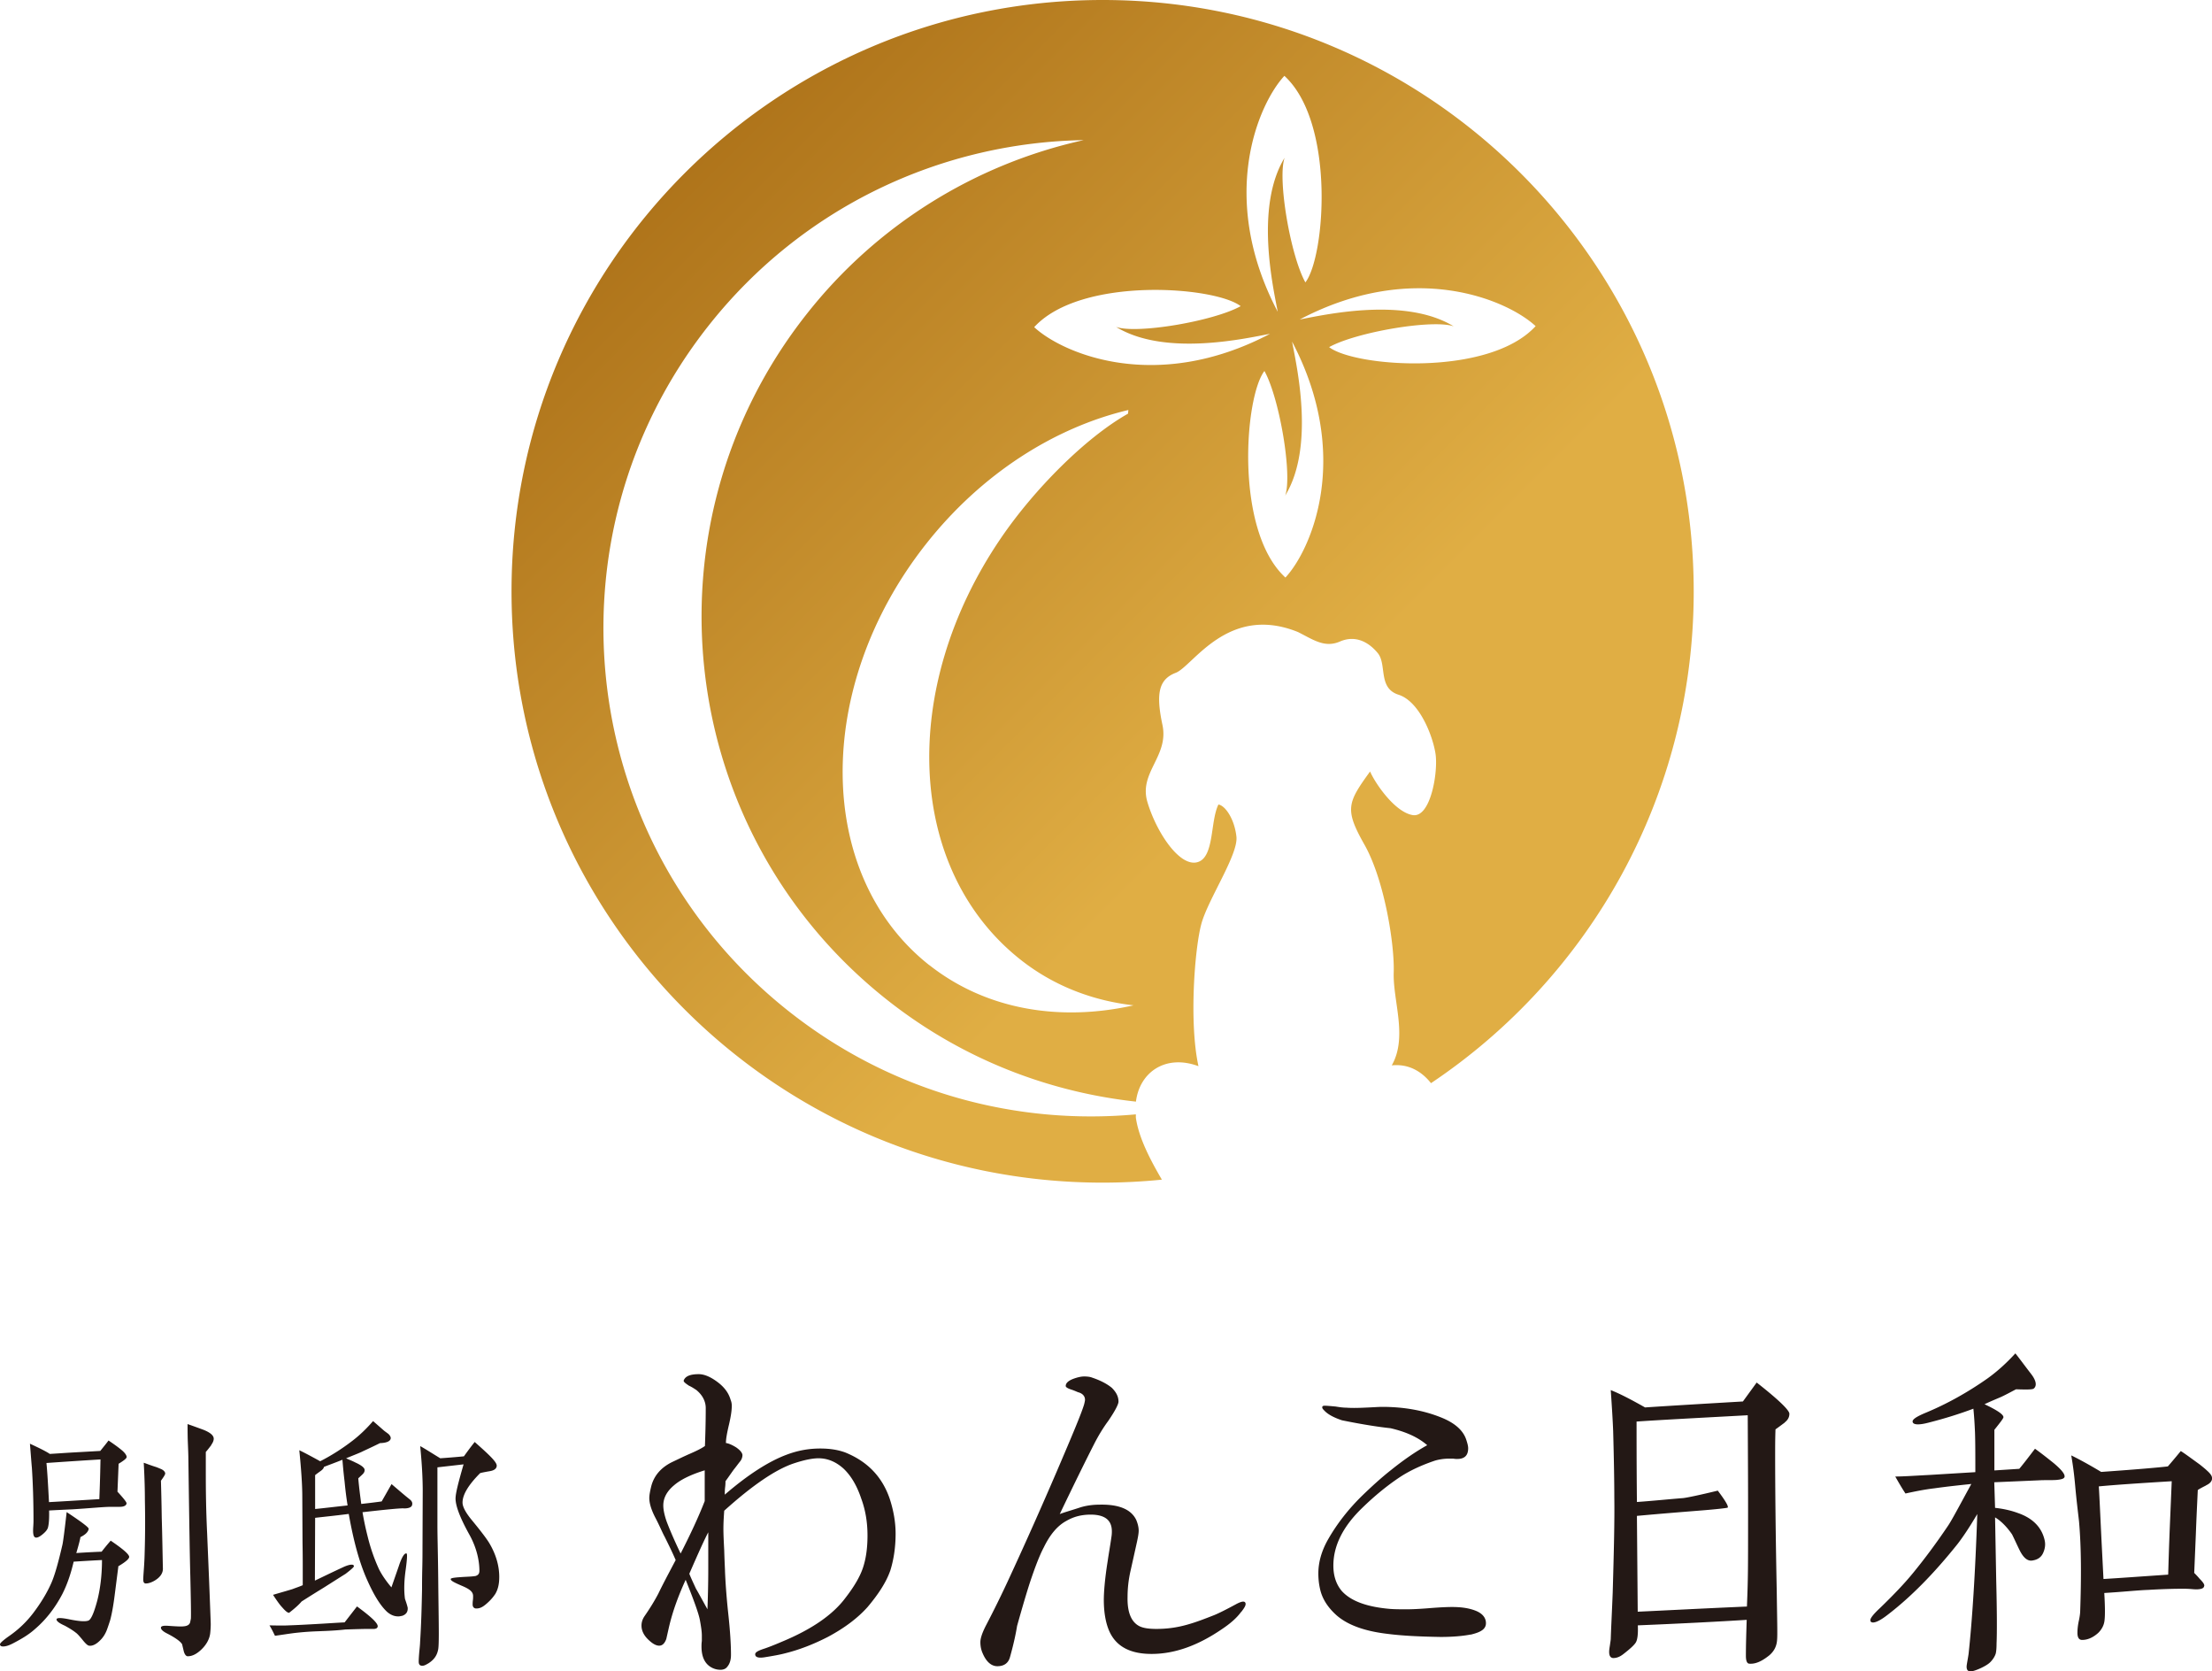
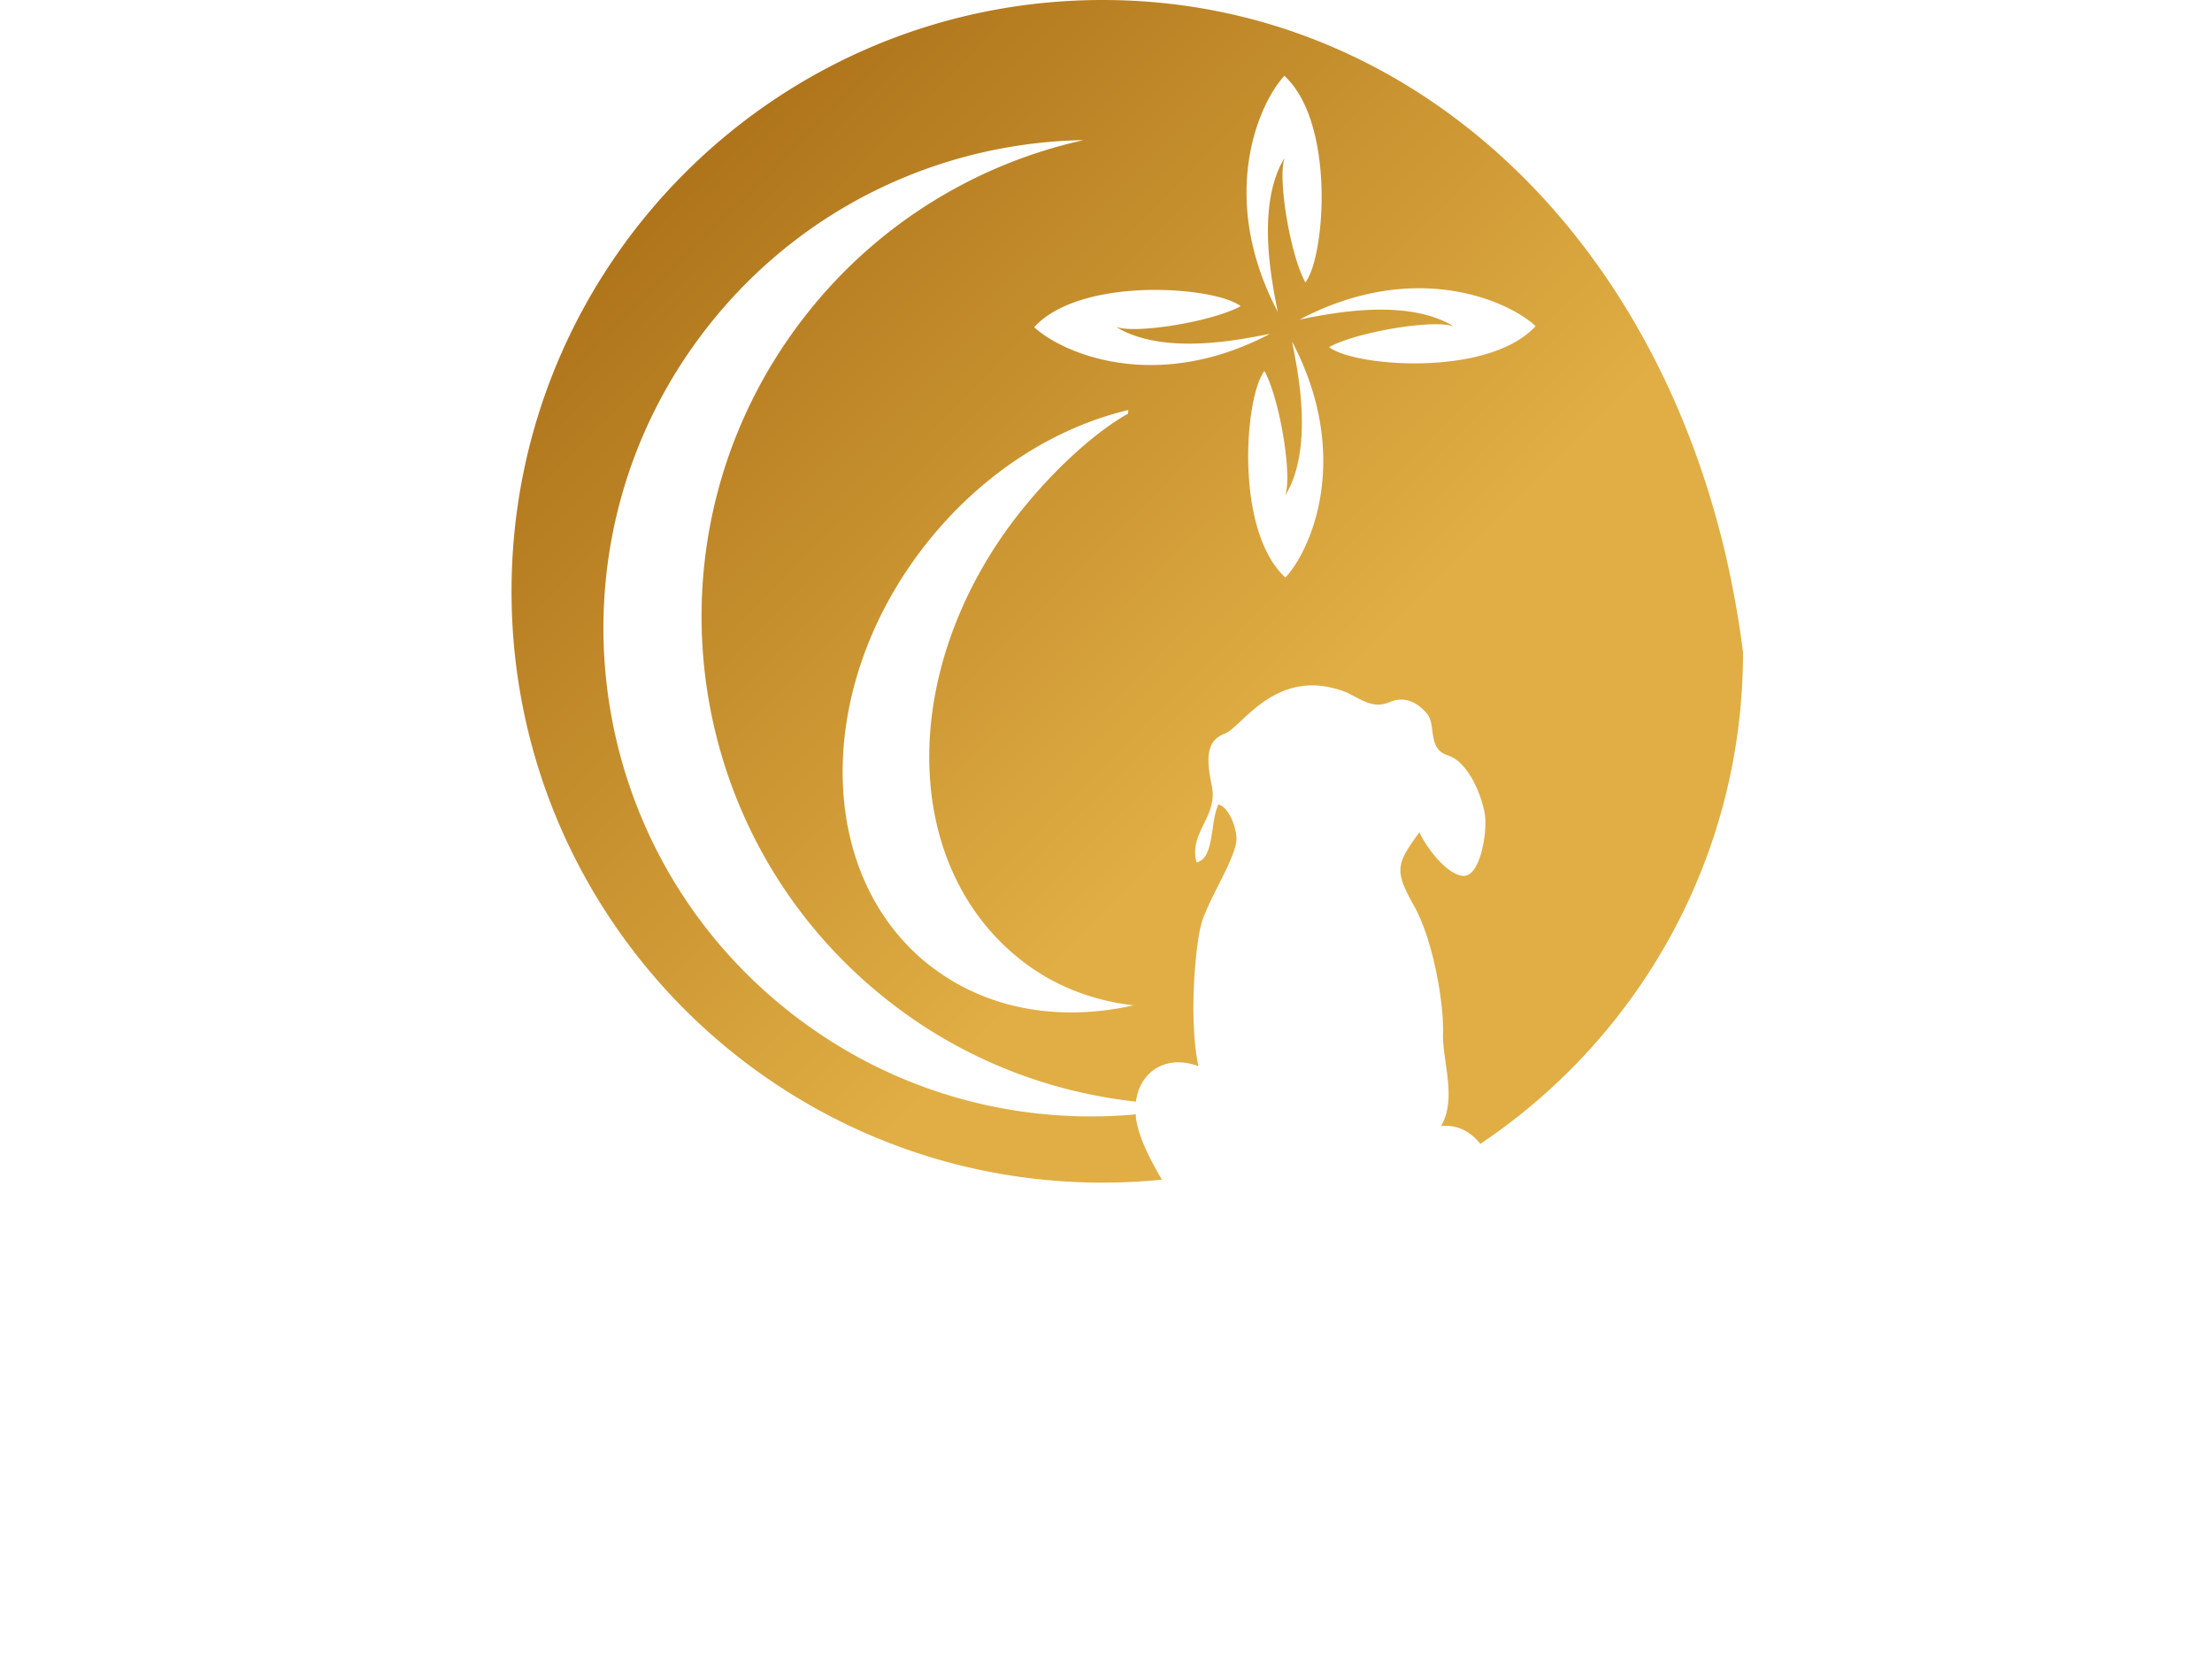
<svg xmlns="http://www.w3.org/2000/svg" viewBox="0 0 192.82 145.65" width="192.82" height="145.65">
  <defs>
    <linearGradient id="gradient01" x1="57.81" x2="252.92" y1="132.67" y2="-62.44" gradientTransform="matrix(1 0 0 -1 0 145.89)" gradientUnits="userSpaceOnUse">
      <stop offset="0" stop-color="#ad7219" />
      <stop offset=".27" stop-color="#e0ae44" />
      <stop offset=".71" stop-color="#e0ae44" />
      <stop offset="1" stop-color="#c2882d" />
    </linearGradient>
    <style>.cls-1{fill:#231815}</style>
  </defs>
  <g>
    <g>
-       <path d="m10.32 136.48-.31 2.42c-.12.98-.26 1.75-.41 2.3-.1.31-.19.58-.26.77-.12.34-.29.62-.48.84-.41.46-.79.65-1.1.6-.14-.02-.34-.22-.6-.55-.26-.31-.43-.5-.55-.58-.17-.14-.5-.36-.98-.62-.5-.22-.72-.41-.7-.55s.38-.14 1.08 0c.84.17 1.39.22 1.68.12.24-.07.5-.67.79-1.75.26-1.03.41-2.21.41-3.53-.5.02-1.34.07-2.47.14-.26 1.13-.6 2.06-.98 2.81-.6 1.15-1.39 2.21-2.4 3.07-.53.48-1.18.86-1.87 1.22-.36.19-.65.29-.91.29-.17 0-.26-.07-.26-.19 0-.1.26-.34.77-.7.84-.58 1.54-1.25 2.14-2.04.65-.86 1.18-1.73 1.56-2.59.31-.7.62-1.82.98-3.38.07-.36.19-1.3.36-2.81 1.3.86 1.94 1.34 1.92 1.46-.05.34-.43.58-.72.72-.02.17-.14.65-.36 1.39.26-.02 1.01-.07 2.21-.12.17-.22.43-.55.79-.96 1.03.7 1.56 1.15 1.61 1.39.02.17-.26.43-.91.82h-.03Zm.02-8.94-.1 2.45c.55.6.82.94.79 1.03-.02.17-.22.29-.58.29h-.74c-.67 0-1.8.12-3.41.22-.46.02-1.13.05-2.02.1.02.7-.02 1.2-.1 1.49-.05.17-.19.36-.46.58-.26.22-.46.31-.6.29-.12-.02-.19-.12-.22-.34-.02-.14-.02-.36 0-.62.02-.34.02-.43.02-.53 0-1.68-.05-3.22-.14-4.58-.05-.55-.1-1.25-.17-2.11.89.41 1.46.7 1.73.89.41-.02 1.06-.07 1.9-.12l2.5-.14c.29-.36.53-.65.72-.91.46.31.84.58 1.15.84.29.24.43.46.43.6 0 .12-.24.31-.72.6l.02-.03Zm-6.29-.05c.07.72.14 1.85.22 3.41.96-.05 2.42-.14 4.39-.26.02-.58.07-1.73.1-3.46-1.13.07-2.71.17-4.7.31h-.01Zm9.98 1.56c.02.72.05 1.8.07 3.22.05 1.66.07 3.14.1 4.44 0 .41-.26.77-.77 1.06-.26.14-.5.22-.72.22-.17 0-.24-.14-.22-.46.02-.5.1-1.22.12-2.21.05-1.58.05-3.12.02-4.63 0-.74-.02-1.82-.1-3.22.22.07.58.22 1.1.38.26.1.41.17.46.19.19.1.29.22.31.34.02.1-.12.31-.38.67Zm4.39-3.12c-.17.22-.31.41-.48.6v1.87c0 1.51.02 3.26.12 5.3.05 1.27.14 3.24.24 5.9.07 1.8.07 1.87.07 1.94 0 .26-.02.55-.05.82-.07.5-.34.98-.77 1.39s-.84.6-1.22.58c-.12-.02-.24-.17-.31-.43-.05-.22-.1-.41-.14-.6-.12-.24-.58-.58-1.37-.98-.36-.19-.5-.36-.48-.5.02-.12.24-.17.62-.14.7.05 1.13.07 1.3.05.34-.02.55-.12.62-.34.02-.1.05-.22.07-.34.02-.36 0-1.61-.05-3.72-.05-1.8-.1-5.21-.17-10.23 0-.29-.02-.79-.05-1.51-.02-.65-.02-1.15-.02-1.49.29.1.74.26 1.39.5.6.24.89.5.89.77 0 .17-.07.34-.22.55ZM32.63 141.95h-.55c-.36 0-1.01.02-1.97.05-.17.02-.86.1-2.04.14-.31.02-1.13.02-2.42.17-.41.05-.98.14-1.68.24-.12-.24-.26-.55-.48-.91.82.02 1.39.02 1.7 0 .65-.02 1.58-.07 2.81-.14.38-.02 1.06-.07 2.04-.12l1.08-1.39c.65.48 1.1.84 1.42 1.15.31.31.41.5.38.62s-.12.17-.29.19Zm2.57-10.51c-.46 0-1.66.12-3.6.34.12.7.26 1.37.43 2.04.26 1.08.6 2.04 1.01 2.93.24.48.6 1.01 1.08 1.58l.65-1.87c.26-.79.5-1.15.67-1.08.07.02.05.48-.07 1.37-.14.96-.17 1.82-.07 2.57.07.22.17.48.24.79.02.36-.14.58-.48.7-.12.02-.22.05-.34.05-.34 0-.65-.12-.96-.38-.58-.53-1.15-1.44-1.73-2.74-.7-1.54-1.22-3.48-1.63-5.81-1.32.17-2.28.26-2.93.34l-.02 5.47c.55-.26 1.34-.65 2.42-1.15.36-.17.62-.24.79-.24.12 0 .19.05.19.14 0 .07-.24.29-.74.67-.36.22-.98.62-1.9 1.2-.36.22-1.01.62-1.92 1.2-.26.31-.62.62-1.08.98-.12.02-.31-.12-.62-.48-.17-.17-.43-.53-.79-1.08.74-.22 1.32-.38 1.7-.5.31-.12.62-.22.89-.34v-1.82c0-1.08-.02-1.75-.02-2.04l-.02-3.84c0-1.08-.1-2.45-.26-4.06.46.22 1.08.55 1.82.96.94-.48 1.9-1.08 2.83-1.8.6-.46 1.2-1.03 1.78-1.7.22.19.53.46.94.82.12.1.26.19.41.31.12.12.19.24.19.36-.02.26-.34.41-.94.43-.34.17-.84.41-1.51.72-.19.1-.67.29-1.44.6.19.1.46.19.79.36.22.1.77.36.82.62.02.17-.05.29-.17.41-.12.12-.26.24-.38.36.07.82.17 1.56.26 2.23.62-.07 1.22-.14 1.78-.22l.86-1.51c.31.26.72.62 1.25 1.06l.36.29c.17.14.22.29.19.43-.02.22-.26.34-.72.34Zm-5.16-2.31c-.02-.17-.1-.79-.19-1.92-.65.26-1.2.46-1.61.62-.02.12-.12.24-.29.36-.31.22-.46.34-.48.36v2.95c.74-.07 1.7-.19 2.83-.31-.1-.62-.19-1.32-.26-2.06Zm13.1 9.82c-.19.29-.46.58-.77.84-.36.31-.6.38-.86.38-.19 0-.31-.14-.31-.34 0-.1 0-.22.02-.36s.02-.26.02-.38c0-.36-.26-.6-1.01-.91-.6-.26-.96-.43-.94-.58.02-.1.43-.14 1.3-.19.5-.02.74-.05.86-.07.22-.07.34-.19.34-.46 0-.91-.26-2.04-.86-3.12-.79-1.42-1.22-2.5-1.22-3.17 0-.46.26-1.46.7-2.98l-2.28.26v5.02c0 1.08.05 2.64.07 4.73s.05 3.67.05 4.73c0 .82-.02 1.3-.07 1.46-.1.46-.34.82-.82 1.13-.24.14-.38.22-.55.22-.22 0-.31-.12-.31-.36 0-.22.02-.5.05-.86.05-.46.07-.74.07-.84.1-1.56.14-3.1.17-4.58 0-.36 0-.98.02-1.82.02-.79.02-1.39.02-1.85l.02-4.92c0-1.08-.07-2.38-.22-3.91.41.22.91.55 1.75 1.06.26-.02 1.03-.07 2.06-.17.19-.26.5-.7.94-1.25 1.22 1.08 1.92 1.73 1.92 2.06 0 .24-.19.41-.58.48-.29.05-.58.1-.86.17-1.08 1.08-1.54 1.92-1.54 2.57 0 .34.24.84.82 1.54.79.96 1.3 1.63 1.54 2.04.55.94.84 1.92.84 2.9 0 .65-.12 1.13-.38 1.54ZM77.59 136.91c-.34.96-1 1.99-1.96 3.13-.86.96-1.99 1.82-3.47 2.61-1.27.65-2.51 1.13-3.78 1.44-.38.1-.96.21-1.79.34-.52.07-.76-.03-.76-.27 0-.17.24-.31.76-.48.31-.1.86-.31 1.58-.62 2.58-1.07 4.43-2.34 5.53-3.82.72-.93 1.24-1.79 1.51-2.58s.41-1.72.41-2.85-.17-2.2-.55-3.23c-.38-1.13-.89-1.99-1.55-2.61-.65-.58-1.37-.89-2.17-.89-.52 0-1.24.14-2.17.45-1.55.52-3.58 1.89-6.05 4.12-.03.45-.07 1-.07 1.58 0 .48.03 1.1.07 1.86.03 1.07.07 1.68.07 1.86.03.72.1 1.96.28 3.64.17 1.55.24 2.75.24 3.61 0 .45-.1.79-.34 1.07-.14.17-.34.24-.58.24-.27 0-.52-.07-.72-.17-.62-.31-.93-.93-.93-1.86 0-.1 0-.27.03-.48v-.48c0-.34-.07-.79-.17-1.34s-.52-1.72-1.24-3.51c-.58 1.27-1.13 2.68-1.48 4.23l-.21.93c-.14.38-.34.58-.62.58-.24 0-.52-.14-.82-.41-.48-.41-.72-.86-.72-1.34 0-.31.1-.58.27-.83.45-.65.86-1.31 1.2-1.96.31-.65.82-1.62 1.51-2.92-.34-.79-.69-1.48-.96-2.03-.21-.38-.41-.89-.79-1.62-.38-.72-.55-1.31-.55-1.75 0-.27.07-.62.17-1.03.24-.93.86-1.65 1.86-2.13.45-.21.93-.45 1.48-.69.55-.24 1-.45 1.34-.69.03-.86.07-1.96.07-3.3 0-.58-.27-1.13-.82-1.58-.21-.14-.41-.27-.65-.38-.31-.21-.48-.34-.45-.45.14-.38.58-.55 1.31-.55.52 0 1.13.27 1.82.83.45.38.79.82.96 1.41.07.17.1.34.1.52 0 .38-.07.89-.24 1.62-.17.72-.27 1.24-.27 1.62.24.03.55.17.89.38.34.24.52.45.55.65a.9.9 0 0 1-.21.58c-.17.21-.31.41-.48.62-.17.21-.41.58-.79 1.1 0 .1 0 .27-.03.52-.03.24-.03.45-.03.65 2.03-1.75 3.82-2.89 5.36-3.47 1-.38 1.96-.55 2.96-.55.79 0 1.51.1 2.17.34 1.96.79 3.23 2.13 3.88 4.02.34 1.03.52 2.06.52 3.06 0 1.2-.17 2.3-.48 3.27Zm-16.16-8.78c-1.24.38-2.13.83-2.68 1.31-.62.52-.93 1.1-.93 1.75 0 .38.1.83.27 1.34.24.65.65 1.62 1.24 2.85.86-1.68 1.58-3.23 2.1-4.57v-2.68Zm.31 5.4c-.31.58-.86 1.79-1.65 3.61.1.28.31.72.58 1.31.17.27.48.86 1 1.79.03-.89.07-2.06.07-3.51v-3.2ZM108.18 140.48c-.38.52-.93 1-1.65 1.48-2.1 1.44-4.13 2.17-6.15 2.17-1.82 0-3.03-.62-3.64-1.89-.34-.72-.52-1.68-.52-2.82 0-.58.07-1.72.34-3.4.07-.52.21-1.27.34-2.2.07-.62-.03-1.07-.34-1.38s-.83-.45-1.48-.45c-.79 0-1.48.17-2.13.55-.76.41-1.41 1.17-1.96 2.3-.38.72-.76 1.72-1.2 3.03-.27.83-.65 2.1-1.13 3.82-.1.62-.28 1.51-.62 2.72-.14.52-.52.79-1.1.79-.52 0-.96-.38-1.27-1.1-.14-.31-.21-.62-.21-1 0-.31.14-.76.45-1.38.45-.86 1.1-2.13 1.89-3.82 1.72-3.71 3.13-6.91 4.3-9.63 1.34-3.13 2.17-5.09 2.41-5.91.03-.14.07-.28.07-.38 0-.31-.21-.55-.58-.65-.1-.03-.31-.14-.62-.24-.31-.1-.48-.21-.48-.31 0-.24.21-.45.65-.62.38-.14.69-.21.96-.21s.52.03.69.1c.72.24 1.31.55 1.72.89.38.38.58.76.58 1.2 0 .24-.31.83-.89 1.68-.48.65-.89 1.34-1.24 2.03-.72 1.41-1.72 3.44-2.99 6.09.45-.17 1.07-.34 1.79-.58.55-.17 1.13-.24 1.72-.24 1.65-.03 2.72.41 3.16 1.34.14.34.21.65.21.93 0 .24-.07.62-.17 1.07l-.52 2.34c-.21.89-.28 1.68-.28 2.37-.03 1.31.31 2.17 1.03 2.54.34.17.83.24 1.48.24.86 0 1.75-.1 2.72-.38.76-.21 1.55-.52 2.34-.83.41-.17 1.03-.48 1.86-.93.31-.17.52-.24.65-.24s.21.07.21.21c0 .17-.14.38-.38.69h-.02ZM128.19 142.44c-.72.14-1.62.21-2.61.21-1.79-.03-3.33-.1-4.64-.27-2.03-.24-3.51-.79-4.47-1.65-.79-.72-1.24-1.48-1.41-2.3-.1-.45-.14-.89-.14-1.31 0-.96.27-1.96.86-2.99.79-1.38 1.79-2.65 2.99-3.82.82-.79 1.65-1.55 2.48-2.2 1.07-.86 2.1-1.58 3.16-2.17-.79-.69-1.86-1.17-3.2-1.48-.96-.1-2.37-.31-4.23-.69-.72-.24-1.24-.52-1.55-.86-.1-.1-.17-.17-.17-.27s.07-.14.21-.14c.21 0 .52.03.96.07.41.07.72.1.93.1.38.03.89.03 1.55 0 .76-.03 1.27-.07 1.58-.07 1.89 0 3.58.31 5.05.89 1.24.48 1.99 1.13 2.27 1.96.1.31.17.55.17.76 0 .62-.31.93-.96.93-.07 0-.17 0-.34-.03h-.34c-.48 0-.89.07-1.24.17-1.13.38-2.2.86-3.13 1.48-1.07.72-2.13 1.58-3.23 2.65-1.68 1.62-2.51 3.3-2.51 5.02 0 .89.24 1.62.72 2.2.79.89 2.2 1.41 4.26 1.58.45.03.93.03 1.44.03.45 0 1.1-.03 1.96-.1s1.51-.1 1.96-.1c.83 0 1.51.1 2.1.34.58.24.86.62.86 1.07 0 .52-.45.79-1.34 1ZM155.56 123.98c-.28.21-.55.41-.79.58-.03.79-.03 1.51-.03 2.23 0 2.51.03 6.5.14 11.96.03 2.3.07 3.68.03 4.13-.03.55-.24 1-.69 1.38-.65.52-1.2.76-1.72.72-.21 0-.31-.24-.31-.69 0-.89.03-1.93.07-3.13-2.23.14-5.4.31-9.49.48.03.76-.03 1.24-.17 1.48s-.52.58-1.1 1.03c-.31.24-.58.34-.89.34-.24-.03-.34-.21-.34-.55 0-.14.03-.34.07-.58.03-.24.07-.45.07-.55.03-.93.1-2.27.17-4.02.1-3.51.17-6.26.14-8.29 0-1.27-.03-3.2-.1-5.78-.03-.79-.1-1.99-.21-3.58.79.31 1.79.83 2.99 1.51 2.1-.14 4.95-.31 8.53-.52l1.2-1.65c1.89 1.48 2.85 2.41 2.85 2.72s-.14.55-.41.76v.02Zm-3.21-.65c-4.43.24-7.67.41-9.69.55 0 1.62 0 3.95.03 7.01 1.41-.1 2.75-.24 4.02-.34.31-.03 1.34-.24 3.03-.65.65.86.96 1.38.86 1.48-.03.03-.89.14-2.58.27-1.24.1-3.03.24-5.33.45l.07 8.35c2.23-.1 5.4-.27 9.52-.45.1-2.51.1-3.09.1-8.15 0-1.96 0-2.41-.03-8.53ZM179.24 128.97c-.52.03-1 0-1.48.03l-3.92.17.07 2.23c.65.07 1.34.21 1.99.45 1.31.45 2.1 1.27 2.34 2.41.07.34.03.69-.14 1.07s-.48.58-.89.65c-.41.1-.79-.17-1.13-.83-.24-.48-.45-.96-.69-1.44-.45-.65-.96-1.17-1.48-1.48l.1 5.5c.07 2.78.07 4.61.03 5.5 0 .41-.03.69-.07.86-.07.24-.24.52-.48.76-.17.17-.45.34-.83.52-.38.17-.69.28-.89.28-.24 0-.34-.14-.34-.41 0-.17.1-.62.17-1.1.31-2.85.58-6.94.76-12.2-.69 1.17-1.27 2.03-1.72 2.61-2.06 2.58-4.09 4.64-6.12 6.19-.58.45-1 .65-1.24.65-.17 0-.24-.07-.24-.21 0-.17.27-.52.82-1.03 1.17-1.13 2.13-2.13 2.89-3.06.96-1.17 1.99-2.54 3.06-4.13.31-.45.96-1.68 2.03-3.64-.93.1-2.03.21-3.23.38-.86.1-1.68.27-2.51.45-.21-.31-.52-.82-.89-1.48.69 0 1.68-.07 3.03-.14l3.95-.24c0-1.44 0-2.61-.03-3.47-.03-.69-.07-1.38-.14-2.06-1.2.45-2.51.86-3.85 1.2-.89.24-1.37.21-1.44-.03-.07-.21.27-.45 1.07-.79 1.92-.79 3.75-1.82 5.47-3.03.86-.62 1.65-1.34 2.41-2.17.31.38.76 1 1.37 1.79.45.58.52 1.03.24 1.27-.1.1-.62.1-1.55.07-.34.17-.76.41-1.27.65-.31.14-.82.34-1.48.65 1.1.52 1.65.89 1.65 1.13 0 .1-.27.45-.79 1.1v3.54l2.17-.14c.38-.45.82-1.03 1.37-1.75.38.27.93.69 1.65 1.27.65.55.96.93.93 1.17-.03.17-.27.24-.72.28Zm13.06.48c-.48.24-.72.38-.72.41-.03.72-.1 1.99-.17 3.88l-.14 3.33c.1.1.27.27.48.52.31.31.45.52.38.65-.03.14-.17.21-.38.24-.17.03-.38.03-.69 0-.38-.03-.62-.03-.72-.03-.38 0-1.41 0-3.09.1-.89.03-2.17.17-3.82.27.07 1.17.07 1.93.03 2.3-.03.48-.24.86-.55 1.17-.45.41-.93.62-1.41.62-.28 0-.41-.21-.41-.62 0-.27.03-.65.14-1.13.07-.34.1-.62.1-.76.1-2.92.1-5.5-.1-7.8-.07-.65-.21-1.72-.34-3.16-.07-.79-.17-1.65-.34-2.61.58.28 1.48.76 2.61 1.44 2.99-.21 4.95-.38 5.81-.48.24-.27.62-.72 1.13-1.34.38.24.93.65 1.65 1.17.34.27.55.45.62.52.31.27.45.48.45.65.03.24-.14.48-.52.65Zm-2.99-.37c-2.78.17-4.88.31-6.36.45.03.27.1 1.86.24 4.74l.17 3.33c1.24-.07 3.13-.21 5.64-.38.03-1 .07-2.37.14-4.09l.17-4.06Z" class="cls-1" />
-       <path d="M99.02 97.45c-.02-.12 0-.22-.01-.34-10.47.96-21.3-1.92-30.21-8.95-18.45-14.55-21.61-41.31-7.05-59.76 8.24-10.44 20.38-15.98 32.72-16.19A42.366 42.366 0 0 0 70.3 27.39c-14.55 18.45-11.4 45.2 7.05 59.76 6.49 5.12 14.01 8.01 21.67 8.85.32-2.57 2.58-4.15 5.45-3.09-.83-3.8-.33-10.25.25-12.39.58-2.15 3.22-6.03 3.06-7.6-.17-1.57-.99-2.73-1.57-2.81-.74 1.49-.33 4.71-1.9 5.04s-3.55-2.73-4.3-5.29c-.74-2.56 1.9-3.97 1.32-6.69-.58-2.73-.33-3.97 1.16-4.54s4.54-6.03 10.66-3.55c1.32.66 2.31 1.4 3.64.83 1.32-.58 2.48 0 3.3.99.83.99 0 3.06 1.82 3.64 1.82.58 2.97 3.55 3.22 5.12s-.41 5.62-1.98 5.37-3.3-2.81-3.72-3.8c-1.98 2.73-2.23 3.3-.5 6.36 1.74 3.06 2.64 8.68 2.56 11.15-.08 2.48 1.24 5.62-.17 8.1 1.47-.15 2.6.52 3.42 1.55 13.81-9.24 22.9-24.98 22.9-42.84C147.65 23.07 124.58 0 96.12 0S44.59 23.07 44.59 51.53s23.07 51.53 51.53 51.53c1.74 0 3.46-.09 5.16-.26-.94-1.61-1.99-3.56-2.26-5.35ZM81.01 84.11c-9.96-7.85-10.09-24.28-.29-36.7 4.85-6.15 11.23-10.16 17.64-11.68l-.03.32c-3.7 2.08-8.2 6.61-11.09 10.86-8.9 13.07-8.23 28.86 1.72 36.72 2.87 2.27 6.26 3.57 9.85 3.98-6.42 1.44-12.85.39-17.79-3.5h-.01Zm31.04-33.78c-4.45-4.08-3.56-15.76-1.83-18 1.31 2.35 2.45 9.06 1.81 10.86 2.62-4.29.98-11.37.6-13.42 5.25 9.98 1.68 18.13-.58 20.56Zm21.81-21.91c-4.08 4.45-15.76 3.56-18 1.83 2.35-1.31 9.06-2.45 10.86-1.81-4.29-2.62-11.37-.98-13.42-.6 9.98-5.25 18.13-1.68 20.56.58Zm-21.9-21.81c4.45 4.08 3.56 15.76 1.83 18-1.31-2.35-2.45-9.06-1.81-10.86-2.62 4.29-.98 11.37-.6 13.42-5.25-9.98-1.68-18.13.58-20.56Zm-3.81 20.07c-2.35 1.31-9.06 2.45-10.86 1.81 4.29 2.62 11.37.98 13.42.6-9.98 5.25-18.13 1.68-20.56-.58 4.08-4.45 15.76-3.56 18-1.83Z" style="fill:url(#gradient01)" />
+       <path d="M99.02 97.45c-.02-.12 0-.22-.01-.34-10.47.96-21.3-1.92-30.21-8.95-18.45-14.55-21.61-41.31-7.05-59.76 8.24-10.44 20.38-15.98 32.72-16.19A42.366 42.366 0 0 0 70.3 27.39c-14.55 18.45-11.4 45.2 7.05 59.76 6.49 5.12 14.01 8.01 21.67 8.85.32-2.57 2.58-4.15 5.45-3.09-.83-3.8-.33-10.25.25-12.39.58-2.15 3.22-6.03 3.06-7.6-.17-1.57-.99-2.73-1.57-2.81-.74 1.49-.33 4.71-1.9 5.04c-.74-2.56 1.9-3.97 1.32-6.69-.58-2.73-.33-3.97 1.16-4.54s4.54-6.03 10.66-3.55c1.32.66 2.31 1.4 3.64.83 1.32-.58 2.48 0 3.3.99.83.99 0 3.06 1.82 3.64 1.82.58 2.97 3.55 3.22 5.12s-.41 5.62-1.98 5.37-3.3-2.81-3.72-3.8c-1.98 2.73-2.23 3.3-.5 6.36 1.74 3.06 2.64 8.68 2.56 11.15-.08 2.48 1.24 5.62-.17 8.1 1.47-.15 2.6.52 3.42 1.55 13.81-9.24 22.9-24.98 22.9-42.84C147.65 23.07 124.58 0 96.12 0S44.59 23.07 44.59 51.53s23.07 51.53 51.53 51.53c1.74 0 3.46-.09 5.16-.26-.94-1.61-1.99-3.56-2.26-5.35ZM81.01 84.11c-9.96-7.85-10.09-24.28-.29-36.7 4.85-6.15 11.23-10.16 17.64-11.68l-.03.32c-3.7 2.08-8.2 6.61-11.09 10.86-8.9 13.07-8.23 28.86 1.72 36.72 2.87 2.27 6.26 3.57 9.85 3.98-6.42 1.44-12.85.39-17.79-3.5h-.01Zm31.04-33.78c-4.45-4.08-3.56-15.76-1.83-18 1.31 2.35 2.45 9.06 1.81 10.86 2.62-4.29.98-11.37.6-13.42 5.25 9.98 1.68 18.13-.58 20.56Zm21.81-21.91c-4.08 4.45-15.76 3.56-18 1.83 2.35-1.31 9.06-2.45 10.86-1.81-4.29-2.62-11.37-.98-13.42-.6 9.98-5.25 18.13-1.68 20.56.58Zm-21.9-21.81c4.45 4.08 3.56 15.76 1.83 18-1.31-2.35-2.45-9.06-1.81-10.86-2.62 4.29-.98 11.37-.6 13.42-5.25-9.98-1.68-18.13.58-20.56Zm-3.81 20.07c-2.35 1.31-9.06 2.45-10.86 1.81 4.29 2.62 11.37.98 13.42.6-9.98 5.25-18.13 1.68-20.56-.58 4.08-4.45 15.76-3.56 18-1.83Z" style="fill:url(#gradient01)" />
    </g>
  </g>
</svg>